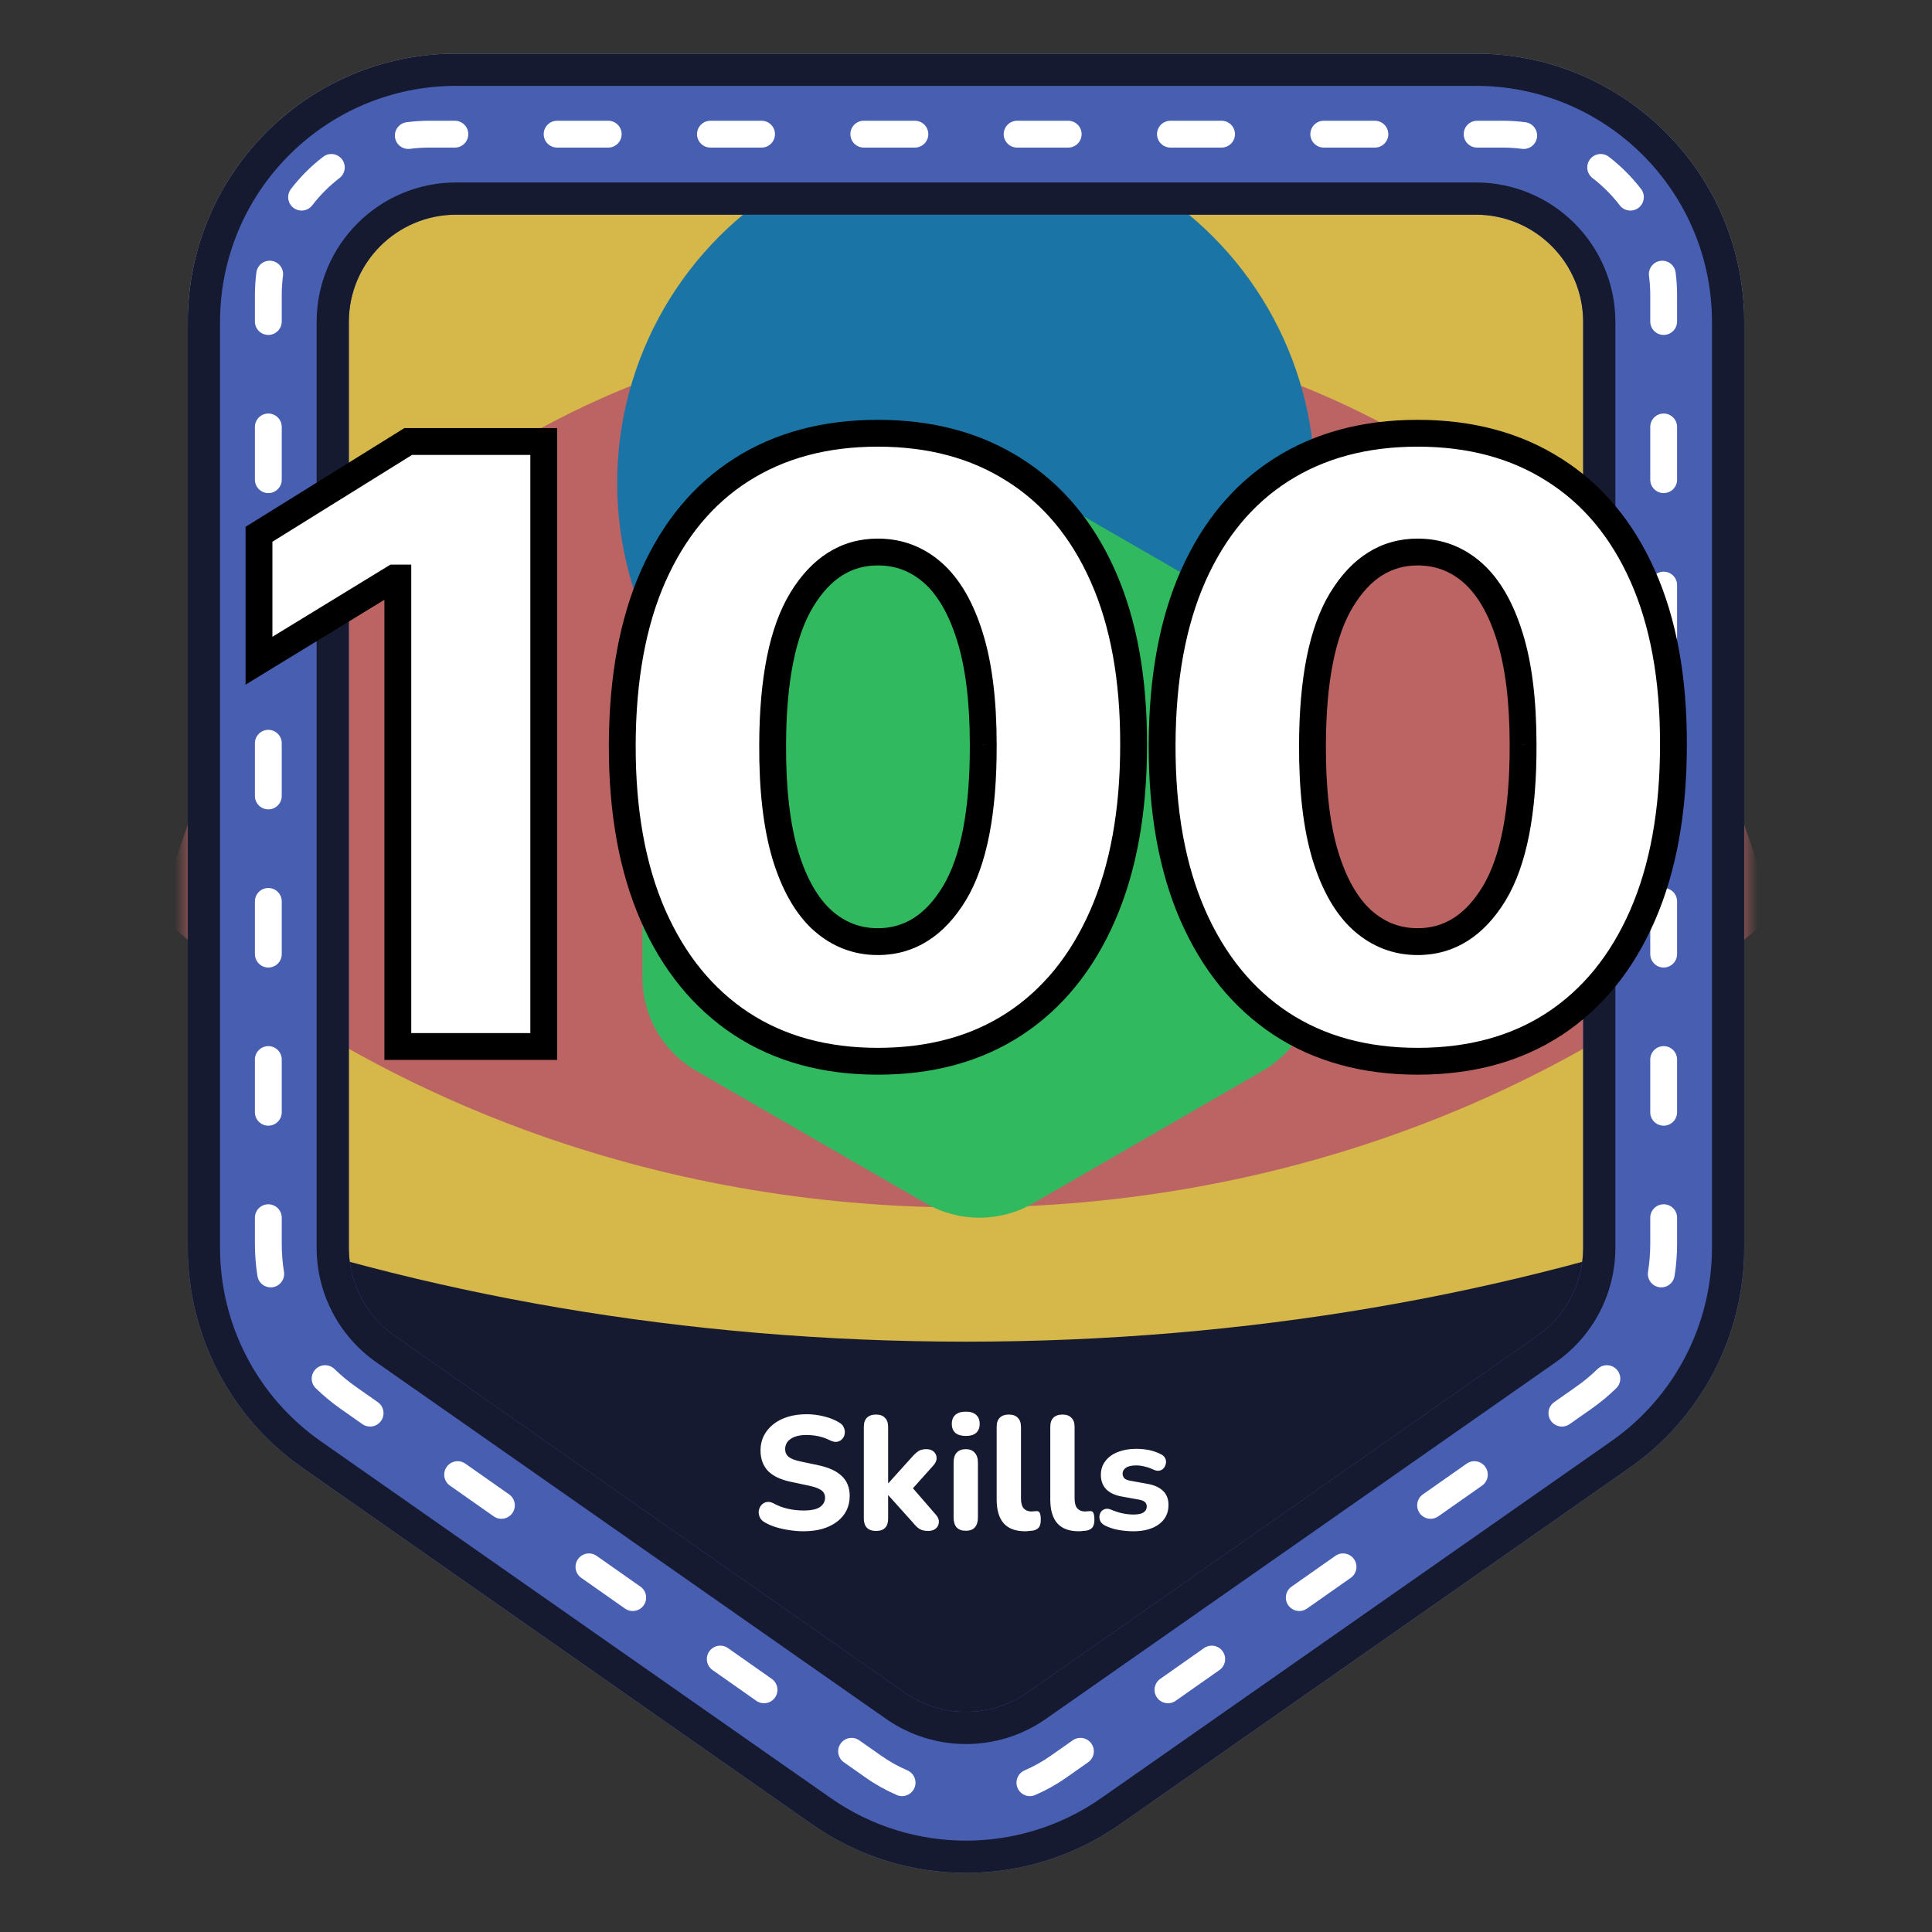
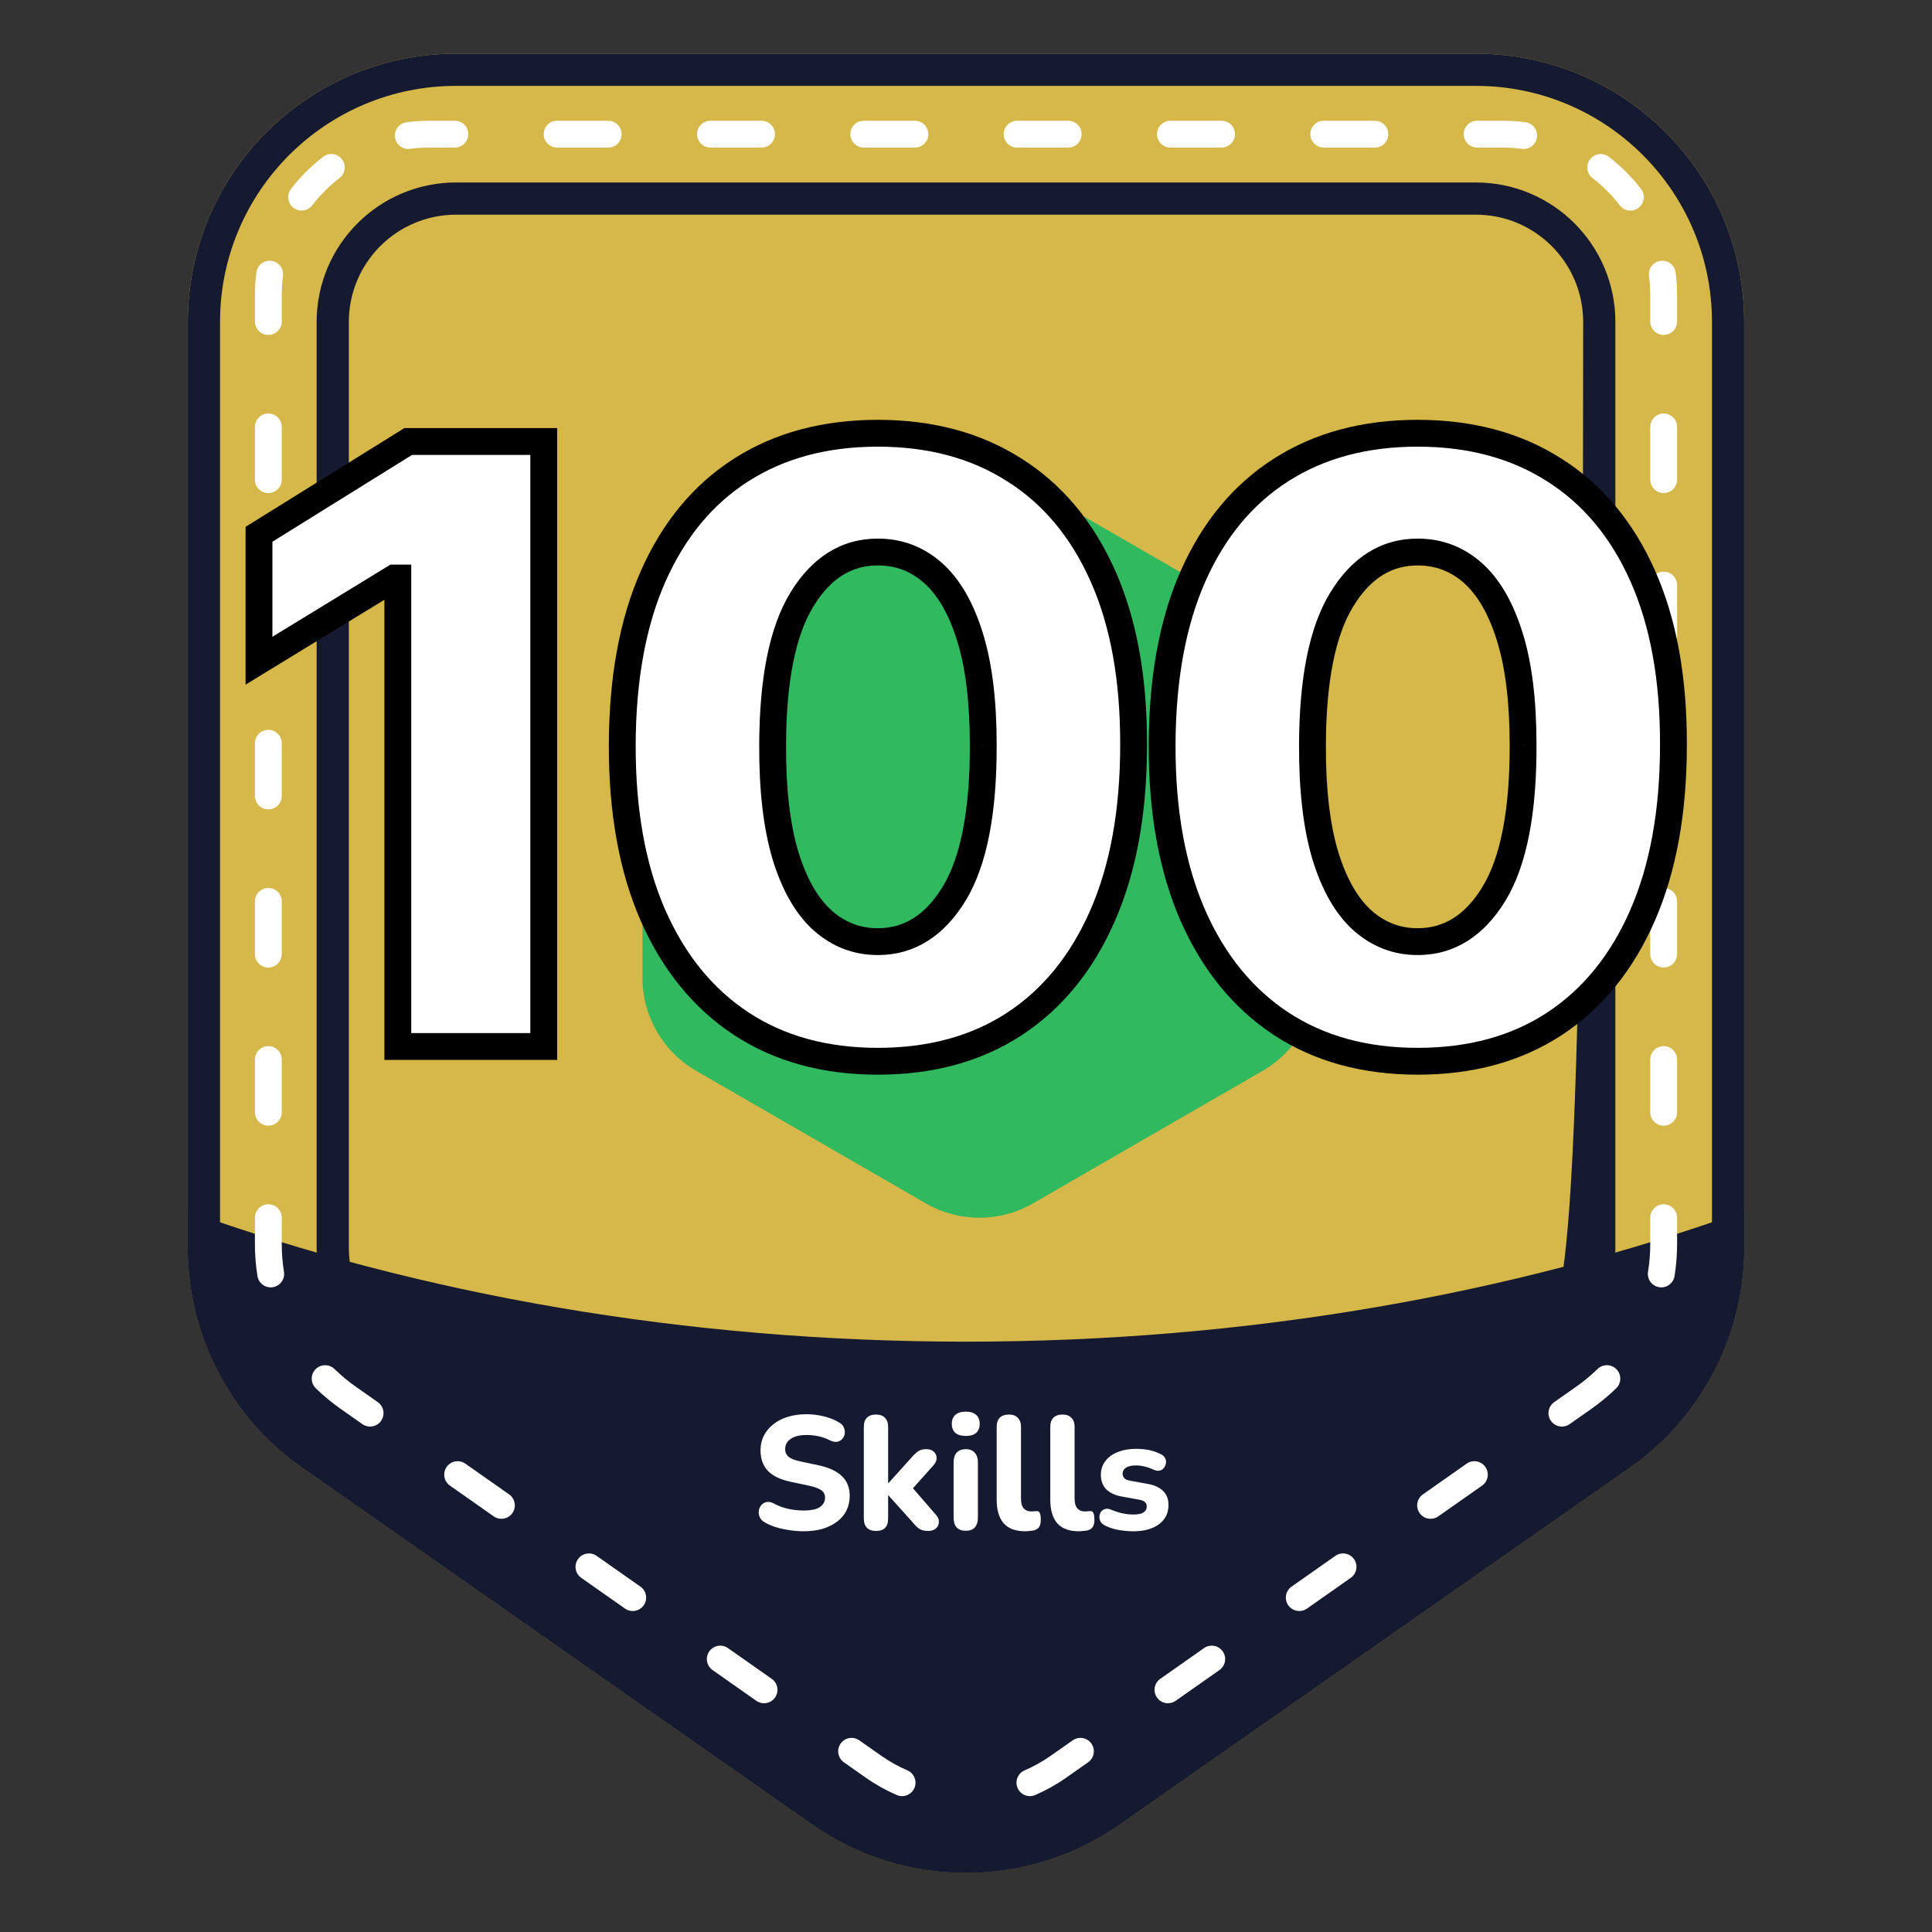
<svg xmlns="http://www.w3.org/2000/svg" width="72" height="72" viewBox="0 0 72 72" fill="none">
  <rect x="0" y="0" width="72" height="72" fill="#333333" stroke="none" />
  <path d="M7 12C7 6.477 11.477 2 17 2H55C60.523 2 65 6.477 65 12V46.502C65 49.766 63.407 52.825 60.733 54.696L41.733 67.989C38.29 70.398 33.71 70.398 30.267 67.989L11.267 54.696C8.593 52.825 7 49.766 7 46.502V12Z" fill="#D6B749" />
  <mask id="mask0_13_432" style="mask-type:alpha" maskUnits="userSpaceOnUse" x="7" y="2" width="58" height="68">
    <path d="M7 12C7 6.477 11.477 2 17 2H55C60.523 2 65 6.477 65 12V46.502C65 49.766 63.407 52.825 60.733 54.696L41.733 67.989C38.29 70.398 33.71 70.398 30.267 67.989L11.267 54.696C8.593 52.825 7 49.766 7 46.502V12Z" fill="#DD5630" />
  </mask>
  <g mask="url(#mask0_13_432)">
-     <path fill-rule="evenodd" clip-rule="evenodd" d="M66 34.186C58.222 40.882 47.649 45 36 45C24.351 45 13.778 40.882 6 34.185C8.682 21.552 21.094 12 36 12C50.906 12 63.318 21.552 66 34.186Z" fill="#BC6464" />
-     <circle cx="36" cy="18" r="13" fill="#1A74A6" />
    <path d="M34.5 18.155C35.738 17.44 37.262 17.44 38.5 18.155L47.057 23.095C48.295 23.81 49.057 25.13 49.057 26.559V36.441C49.057 37.87 48.295 39.19 47.057 39.905L38.5 44.845C37.262 45.56 35.738 45.56 34.5 44.845L25.943 39.905C24.705 39.19 23.943 37.87 23.943 36.441V26.559C23.943 25.13 24.705 23.81 25.943 23.095L34.5 18.155Z" fill="#31B95F" />
  </g>
  <path fill-rule="evenodd" clip-rule="evenodd" d="M65 45.132C56.346 48.24 46.477 50 36 50C25.523 50 15.653 48.24 7 45.132L7 46.502C7 49.766 8.593 52.825 11.267 54.696L30.267 67.989C33.71 70.398 38.29 70.398 41.733 67.989L60.733 54.696C63.407 52.825 65 49.766 65 46.502V45.132Z" fill="#161A30" />
  <path d="M29.938 57.066C29.77 57.066 29.598 57.052 29.422 57.024C29.25 57 29.084 56.964 28.924 56.916C28.768 56.868 28.628 56.808 28.504 56.736C28.416 56.688 28.354 56.626 28.318 56.55C28.282 56.47 28.268 56.39 28.276 56.31C28.288 56.23 28.318 56.16 28.366 56.1C28.418 56.036 28.482 55.996 28.558 55.98C28.638 55.96 28.726 55.974 28.822 56.022C28.986 56.114 29.164 56.182 29.356 56.226C29.552 56.27 29.746 56.292 29.938 56.292C30.23 56.292 30.438 56.248 30.562 56.16C30.686 56.068 30.748 55.954 30.748 55.818C30.748 55.702 30.704 55.61 30.616 55.542C30.528 55.474 30.374 55.416 30.154 55.368L29.476 55.224C29.092 55.144 28.806 55.008 28.618 54.816C28.434 54.62 28.342 54.364 28.342 54.048C28.342 53.848 28.384 53.666 28.468 53.502C28.552 53.338 28.67 53.196 28.822 53.076C28.974 52.956 29.154 52.864 29.362 52.8C29.574 52.736 29.806 52.704 30.058 52.704C30.282 52.704 30.502 52.732 30.718 52.788C30.934 52.84 31.124 52.918 31.288 53.022C31.368 53.07 31.422 53.132 31.45 53.208C31.482 53.28 31.492 53.354 31.48 53.43C31.472 53.502 31.442 53.566 31.39 53.622C31.342 53.678 31.28 53.714 31.204 53.73C31.128 53.746 31.036 53.728 30.928 53.676C30.796 53.608 30.656 53.558 30.508 53.526C30.36 53.494 30.208 53.478 30.052 53.478C29.884 53.478 29.74 53.5 29.62 53.544C29.504 53.588 29.414 53.65 29.35 53.73C29.29 53.81 29.26 53.902 29.26 54.006C29.26 54.122 29.302 54.216 29.386 54.288C29.47 54.36 29.616 54.418 29.824 54.462L30.502 54.606C30.894 54.69 31.186 54.826 31.378 55.014C31.57 55.198 31.666 55.442 31.666 55.746C31.666 55.946 31.626 56.128 31.546 56.292C31.466 56.452 31.35 56.59 31.198 56.706C31.046 56.822 30.864 56.912 30.652 56.976C30.44 57.036 30.202 57.066 29.938 57.066ZM32.648 57.054C32.5 57.054 32.386 57.014 32.306 56.934C32.23 56.854 32.192 56.74 32.192 56.592V53.178C32.192 53.026 32.23 52.912 32.306 52.836C32.386 52.756 32.5 52.716 32.648 52.716C32.792 52.716 32.902 52.756 32.978 52.836C33.058 52.912 33.098 53.026 33.098 53.178V55.272H33.11L33.98 54.306C34.068 54.206 34.148 54.132 34.22 54.084C34.296 54.032 34.396 54.006 34.52 54.006C34.644 54.006 34.738 54.038 34.802 54.102C34.87 54.166 34.904 54.244 34.904 54.336C34.908 54.424 34.87 54.514 34.79 54.606L33.872 55.632V55.29L34.892 56.466C34.968 56.558 35 56.65 34.988 56.742C34.98 56.834 34.94 56.91 34.868 56.97C34.796 57.026 34.704 57.054 34.592 57.054C34.456 57.054 34.346 57.028 34.262 56.976C34.182 56.924 34.1 56.844 34.016 56.736L33.11 55.728H33.098V56.592C33.098 56.9 32.948 57.054 32.648 57.054ZM35.993 57.048C35.846 57.048 35.731 57.006 35.651 56.922C35.575 56.834 35.538 56.712 35.538 56.556V54.504C35.538 54.344 35.575 54.222 35.651 54.138C35.731 54.05 35.846 54.006 35.993 54.006C36.138 54.006 36.248 54.05 36.324 54.138C36.404 54.222 36.444 54.344 36.444 54.504V56.556C36.444 56.712 36.406 56.834 36.33 56.922C36.254 57.006 36.142 57.048 35.993 57.048ZM35.993 53.514C35.825 53.514 35.696 53.476 35.603 53.4C35.516 53.32 35.471 53.208 35.471 53.064C35.471 52.916 35.516 52.804 35.603 52.728C35.696 52.648 35.825 52.608 35.993 52.608C36.161 52.608 36.289 52.648 36.377 52.728C36.465 52.804 36.51 52.916 36.51 53.064C36.51 53.208 36.465 53.32 36.377 53.4C36.289 53.476 36.161 53.514 35.993 53.514ZM38.205 57.066C37.849 57.066 37.583 56.968 37.407 56.772C37.231 56.572 37.143 56.276 37.143 55.884V53.178C37.143 53.026 37.181 52.912 37.257 52.836C37.337 52.756 37.451 52.716 37.599 52.716C37.743 52.716 37.853 52.756 37.929 52.836C38.009 52.912 38.049 53.026 38.049 53.178V55.848C38.049 56.012 38.083 56.134 38.151 56.214C38.223 56.29 38.317 56.328 38.433 56.328C38.465 56.328 38.495 56.326 38.523 56.322C38.551 56.318 38.581 56.316 38.613 56.316C38.677 56.308 38.721 56.328 38.745 56.376C38.773 56.42 38.787 56.51 38.787 56.646C38.787 56.766 38.763 56.858 38.715 56.922C38.667 56.982 38.593 57.022 38.493 57.042C38.453 57.046 38.407 57.05 38.355 57.054C38.303 57.062 38.253 57.066 38.205 57.066ZM40.203 57.066C39.847 57.066 39.581 56.968 39.405 56.772C39.229 56.572 39.141 56.276 39.141 55.884V53.178C39.141 53.026 39.179 52.912 39.255 52.836C39.335 52.756 39.449 52.716 39.597 52.716C39.741 52.716 39.851 52.756 39.927 52.836C40.007 52.912 40.047 53.026 40.047 53.178V55.848C40.047 56.012 40.081 56.134 40.149 56.214C40.221 56.29 40.315 56.328 40.431 56.328C40.463 56.328 40.493 56.326 40.521 56.322C40.549 56.318 40.579 56.316 40.611 56.316C40.675 56.308 40.719 56.328 40.743 56.376C40.771 56.42 40.785 56.51 40.785 56.646C40.785 56.766 40.761 56.858 40.713 56.922C40.665 56.982 40.591 57.022 40.491 57.042C40.451 57.046 40.405 57.05 40.353 57.054C40.301 57.062 40.251 57.066 40.203 57.066ZM42.238 57.066C42.062 57.066 41.88 57.05 41.692 57.018C41.508 56.986 41.34 56.932 41.188 56.856C41.108 56.816 41.05 56.766 41.014 56.706C40.982 56.642 40.968 56.578 40.972 56.514C40.976 56.45 40.996 56.392 41.032 56.34C41.072 56.288 41.122 56.254 41.182 56.238C41.246 56.218 41.316 56.224 41.392 56.256C41.556 56.324 41.706 56.372 41.842 56.4C41.978 56.428 42.112 56.442 42.244 56.442C42.416 56.442 42.54 56.416 42.616 56.364C42.696 56.308 42.736 56.236 42.736 56.148C42.736 56.068 42.71 56.008 42.658 55.968C42.606 55.928 42.53 55.9 42.43 55.884L41.8 55.77C41.552 55.726 41.36 55.636 41.224 55.5C41.092 55.36 41.026 55.182 41.026 54.966C41.026 54.766 41.082 54.594 41.194 54.45C41.306 54.302 41.46 54.19 41.656 54.114C41.856 54.034 42.082 53.994 42.334 53.994C42.514 53.994 42.68 54.01 42.832 54.042C42.984 54.074 43.13 54.126 43.27 54.198C43.342 54.234 43.392 54.282 43.42 54.342C43.452 54.402 43.462 54.464 43.45 54.528C43.442 54.592 43.418 54.65 43.378 54.702C43.338 54.754 43.286 54.788 43.222 54.804C43.162 54.82 43.092 54.812 43.012 54.78C42.884 54.72 42.766 54.678 42.658 54.654C42.55 54.626 42.446 54.612 42.346 54.612C42.166 54.612 42.036 54.642 41.956 54.702C41.876 54.758 41.836 54.83 41.836 54.918C41.836 54.986 41.858 55.044 41.902 55.092C41.95 55.136 42.022 55.166 42.118 55.182L42.748 55.296C43.008 55.34 43.206 55.428 43.342 55.56C43.478 55.688 43.546 55.864 43.546 56.088C43.546 56.392 43.426 56.632 43.186 56.808C42.95 56.98 42.634 57.066 42.238 57.066Z" fill="white" />
-   <path fill-rule="evenodd" clip-rule="evenodd" d="M55 8H17C14.791 8 13 9.791 13 12V46.502C13 47.808 13.637 49.031 14.707 49.78L33.707 63.073C35.084 64.036 36.916 64.036 38.293 63.073L57.293 49.78C58.363 49.031 59 47.808 59 46.502V12C59 9.791 57.209 8 55 8ZM17 2C11.477 2 7 6.477 7 12V46.502C7 49.766 8.593 52.825 11.267 54.696L30.267 67.989C33.71 70.398 38.29 70.398 41.733 67.989L60.733 54.696C63.407 52.825 65 49.766 65 46.502V12C65 6.477 60.523 2 55 2H17Z" fill="#475EB1" />
-   <path fill-rule="evenodd" clip-rule="evenodd" d="M17 6.8H55C57.872 6.8 60.2 9.128 60.2 12V46.502C60.2 48.199 59.372 49.79 57.981 50.763L38.981 64.056C37.191 65.309 34.809 65.308 33.019 64.056L14.019 50.763C12.628 49.79 11.8 48.199 11.8 46.502V12C11.8 9.128 14.128 6.8 17 6.8ZM17 3.2C12.14 3.2 8.2 7.14 8.2 12V46.502C8.2 49.374 9.602 52.066 11.955 53.712L30.955 67.006C33.984 69.125 38.016 69.125 41.045 67.006L60.045 53.712C62.398 52.066 63.8 49.374 63.8 46.502V12C63.8 7.14 59.86 3.2 55 3.2H17ZM17 8H55C57.209 8 59 9.791 59 12V46.502C59 47.808 58.363 49.031 57.293 49.78L38.293 63.073C36.916 64.036 35.084 64.036 33.707 63.073L14.707 49.78C13.637 49.031 13 47.808 13 46.502V12C13 9.791 14.791 8 17 8ZM7 12C7 6.477 11.477 2 17 2H55C60.523 2 65 6.477 65 12V46.502C65 49.766 63.407 52.825 60.733 54.696L41.733 67.989C38.29 70.398 33.71 70.398 30.267 67.989L11.267 54.696C8.593 52.825 7 49.766 7 46.502V12Z" fill="#161A30" />
+   <path fill-rule="evenodd" clip-rule="evenodd" d="M17 6.8H55C57.872 6.8 60.2 9.128 60.2 12V46.502C60.2 48.199 59.372 49.79 57.981 50.763L38.981 64.056C37.191 65.309 34.809 65.308 33.019 64.056L14.019 50.763C12.628 49.79 11.8 48.199 11.8 46.502V12C11.8 9.128 14.128 6.8 17 6.8ZM17 3.2C12.14 3.2 8.2 7.14 8.2 12V46.502C8.2 49.374 9.602 52.066 11.955 53.712L30.955 67.006C33.984 69.125 38.016 69.125 41.045 67.006L60.045 53.712C62.398 52.066 63.8 49.374 63.8 46.502V12C63.8 7.14 59.86 3.2 55 3.2H17ZM17 8H55C57.209 8 59 9.791 59 12C59 47.808 58.363 49.031 57.293 49.78L38.293 63.073C36.916 64.036 35.084 64.036 33.707 63.073L14.707 49.78C13.637 49.031 13 47.808 13 46.502V12C13 9.791 14.791 8 17 8ZM7 12C7 6.477 11.477 2 17 2H55C60.523 2 65 6.477 65 12V46.502C65 49.766 63.407 52.825 60.733 54.696L41.733 67.989C38.29 70.398 33.71 70.398 30.267 67.989L11.267 54.696C8.593 52.825 7 49.766 7 46.502V12Z" fill="#161A30" />
  <path fill-rule="evenodd" clip-rule="evenodd" d="M16 5.5C15.756 5.5 15.516 5.516 15.281 5.547C15.007 5.582 14.756 5.389 14.72 5.115C14.685 4.842 14.878 4.591 15.152 4.555C15.43 4.519 15.713 4.5 16 4.5H16.952C17.229 4.5 17.452 4.724 17.452 5C17.452 5.276 17.229 5.5 16.952 5.5H16ZM20.262 5C20.262 4.724 20.486 4.5 20.762 4.5H22.667C22.943 4.5 23.167 4.724 23.167 5C23.167 5.276 22.943 5.5 22.667 5.5H20.762C20.486 5.5 20.262 5.276 20.262 5ZM25.976 5C25.976 4.724 26.2 4.5 26.476 4.5H28.381C28.657 4.5 28.881 4.724 28.881 5C28.881 5.276 28.657 5.5 28.381 5.5H26.476C26.2 5.5 25.976 5.276 25.976 5ZM31.691 5C31.691 4.724 31.914 4.5 32.191 4.5H34.095C34.371 4.5 34.595 4.724 34.595 5C34.595 5.276 34.371 5.5 34.095 5.5H32.191C31.914 5.5 31.691 5.276 31.691 5ZM37.405 5C37.405 4.724 37.629 4.5 37.905 4.5H39.809C40.086 4.5 40.309 4.724 40.309 5C40.309 5.276 40.086 5.5 39.809 5.5H37.905C37.629 5.5 37.405 5.276 37.405 5ZM43.119 5C43.119 4.724 43.343 4.5 43.619 4.5H45.524C45.8 4.5 46.024 4.724 46.024 5C46.024 5.276 45.8 5.5 45.524 5.5H43.619C43.343 5.5 43.119 5.276 43.119 5ZM48.833 5C48.833 4.724 49.057 4.5 49.333 4.5H51.238C51.514 4.5 51.738 4.724 51.738 5C51.738 5.276 51.514 5.5 51.238 5.5H49.333C49.057 5.5 48.833 5.276 48.833 5ZM54.548 5C54.548 4.724 54.772 4.5 55.048 4.5H56C56.287 4.5 56.571 4.519 56.848 4.555C57.122 4.591 57.315 4.842 57.279 5.115C57.244 5.389 56.993 5.582 56.719 5.547C56.484 5.516 56.244 5.5 56 5.5H55.048C54.772 5.5 54.548 5.276 54.548 5ZM12.744 5.935C12.912 6.154 12.871 6.468 12.652 6.636C12.271 6.929 11.929 7.271 11.636 7.652C11.468 7.871 11.154 7.912 10.935 7.744C10.716 7.575 10.675 7.262 10.843 7.043C11.189 6.593 11.592 6.189 12.043 5.843C12.262 5.675 12.575 5.716 12.744 5.935ZM59.256 5.935C59.425 5.716 59.738 5.675 59.957 5.843C60.407 6.189 60.811 6.593 61.157 7.043C61.325 7.262 61.284 7.575 61.065 7.744C60.846 7.912 60.532 7.871 60.364 7.652C60.071 7.271 59.729 6.929 59.348 6.636C59.129 6.468 59.088 6.154 59.256 5.935ZM10.115 9.721C10.389 9.756 10.582 10.007 10.546 10.281C10.516 10.516 10.5 10.756 10.5 11V11.982C10.5 12.258 10.276 12.482 10 12.482C9.724 12.482 9.5 12.258 9.5 11.982V11C9.5 10.713 9.519 10.43 9.555 10.152C9.591 9.878 9.842 9.685 10.115 9.721ZM61.885 9.721C62.158 9.685 62.409 9.878 62.445 10.152C62.481 10.43 62.5 10.713 62.5 11V11.982C62.5 12.258 62.276 12.482 62 12.482C61.724 12.482 61.5 12.258 61.5 11.982V11C61.5 10.756 61.484 10.516 61.453 10.281C61.418 10.007 61.611 9.756 61.885 9.721ZM10 15.411C10.276 15.411 10.5 15.635 10.5 15.911V17.876C10.5 18.152 10.276 18.376 10 18.376C9.724 18.376 9.5 18.152 9.5 17.876V15.911C9.5 15.635 9.724 15.411 10 15.411ZM62 15.411C62.276 15.411 62.5 15.635 62.5 15.911V17.876C62.5 18.152 62.276 18.376 62 18.376C61.724 18.376 61.5 18.152 61.5 17.876V15.911C61.5 15.635 61.724 15.411 62 15.411ZM62 21.305C62.276 21.305 62.5 21.529 62.5 21.805V23.77C62.5 24.046 62.276 24.27 62 24.27C61.724 24.27 61.5 24.046 61.5 23.77V21.805C61.5 21.529 61.724 21.305 62 21.305ZM10 21.305C10.276 21.305 10.5 21.529 10.5 21.805V23.77C10.5 24.046 10.276 24.27 10 24.27C9.724 24.27 9.5 24.046 9.5 23.77V21.805C9.5 21.529 9.724 21.305 10 21.305ZM10 27.199C10.276 27.199 10.5 27.423 10.5 27.699V29.663C10.5 29.94 10.276 30.163 10 30.163C9.724 30.163 9.5 29.94 9.5 29.663V27.699C9.5 27.423 9.724 27.199 10 27.199ZM62 27.199C62.276 27.199 62.5 27.423 62.5 27.699V29.663C62.5 29.94 62.276 30.163 62 30.163C61.724 30.163 61.5 29.94 61.5 29.663V27.699C61.5 27.423 61.724 27.199 62 27.199ZM62 33.093C62.276 33.093 62.5 33.316 62.5 33.593V35.557C62.5 35.833 62.276 36.057 62 36.057C61.724 36.057 61.5 35.833 61.5 35.557V33.593C61.5 33.316 61.724 33.093 62 33.093ZM10 33.093C10.276 33.093 10.5 33.316 10.5 33.593V35.557C10.5 35.833 10.276 36.057 10 36.057C9.724 36.057 9.5 35.833 9.5 35.557V33.593C9.5 33.316 9.724 33.093 10 33.093ZM62 38.986C62.276 38.986 62.5 39.21 62.5 39.486V41.451C62.5 41.727 62.276 41.951 62 41.951C61.724 41.951 61.5 41.727 61.5 41.451V39.486C61.5 39.21 61.724 38.986 62 38.986ZM10 38.986C10.276 38.986 10.5 39.21 10.5 39.486V41.451C10.5 41.727 10.276 41.951 10 41.951C9.724 41.951 9.5 41.727 9.5 41.451V39.486C9.5 39.21 9.724 38.986 10 38.986ZM62 44.88C62.276 44.88 62.5 45.104 62.5 45.38V46.362C62.5 46.765 62.468 47.164 62.405 47.556C62.361 47.828 62.104 48.014 61.831 47.97C61.559 47.926 61.373 47.669 61.417 47.396C61.472 47.057 61.5 46.712 61.5 46.362V45.38C61.5 45.104 61.724 44.88 62 44.88ZM10 44.88C10.276 44.88 10.5 45.104 10.5 45.38V46.362C10.5 46.712 10.528 47.057 10.583 47.396C10.627 47.669 10.441 47.926 10.169 47.97C9.896 48.014 9.639 47.828 9.595 47.556C9.532 47.164 9.5 46.765 9.5 46.362V45.38C9.5 45.104 9.724 44.88 10 44.88ZM11.758 51.029C11.951 50.831 12.268 50.827 12.466 51.02C12.712 51.259 12.978 51.481 13.264 51.681L14.08 52.254C14.306 52.413 14.36 52.725 14.202 52.951C14.043 53.177 13.731 53.231 13.505 53.073L12.689 52.5C12.36 52.268 12.052 52.013 11.768 51.736C11.57 51.543 11.566 51.227 11.758 51.029ZM60.242 51.029C60.434 51.227 60.43 51.543 60.232 51.736C59.948 52.013 59.64 52.268 59.311 52.5L58.495 53.073C58.269 53.231 57.957 53.177 57.798 52.951C57.64 52.725 57.694 52.413 57.92 52.254L58.736 51.681C59.022 51.481 59.288 51.259 59.535 51.02C59.732 50.827 60.049 50.831 60.242 51.029ZM16.646 54.667C16.804 54.442 17.116 54.387 17.342 54.546L18.973 55.691C19.199 55.85 19.254 56.162 19.095 56.388C18.936 56.614 18.625 56.669 18.399 56.51L16.767 55.364C16.541 55.205 16.487 54.894 16.646 54.667ZM55.354 54.667C55.513 54.894 55.459 55.205 55.233 55.364L53.601 56.51C53.375 56.669 53.063 56.614 52.905 56.388C52.746 56.162 52.801 55.85 53.027 55.691L54.658 54.546C54.884 54.387 55.196 54.442 55.354 54.667ZM21.539 58.105C21.698 57.879 22.01 57.824 22.236 57.983L23.867 59.129C24.093 59.287 24.148 59.599 23.989 59.825C23.83 60.051 23.518 60.105 23.292 59.947L21.661 58.801C21.435 58.642 21.381 58.331 21.539 58.105ZM50.461 58.105C50.619 58.331 50.565 58.642 50.339 58.801L48.708 59.947C48.482 60.105 48.17 60.051 48.011 59.825C47.852 59.599 47.907 59.287 48.133 59.129L49.764 57.983C49.99 57.824 50.302 57.879 50.461 58.105ZM45.567 61.542C45.726 61.768 45.671 62.079 45.445 62.238L43.814 63.384C43.588 63.542 43.276 63.488 43.117 63.262C42.959 63.036 43.013 62.724 43.239 62.566L44.87 61.42C45.096 61.261 45.408 61.316 45.567 61.542ZM26.433 61.542C26.592 61.316 26.904 61.261 27.13 61.42L28.761 62.566C28.987 62.724 29.041 63.036 28.883 63.262C28.724 63.488 28.412 63.542 28.186 63.384L26.555 62.238C26.329 62.079 26.274 61.768 26.433 61.542ZM31.327 64.979C31.485 64.753 31.797 64.698 32.023 64.857L32.839 65.43C33.15 65.648 33.478 65.831 33.817 65.977C34.07 66.087 34.187 66.381 34.077 66.635C33.967 66.888 33.673 67.005 33.42 66.895C33.019 66.722 32.631 66.506 32.264 66.248L31.448 65.675C31.223 65.516 31.168 65.205 31.327 64.979ZM40.673 64.979C40.832 65.205 40.778 65.516 40.551 65.675L39.736 66.248C39.369 66.506 38.981 66.722 38.58 66.895C38.327 67.005 38.033 66.888 37.923 66.635C37.813 66.381 37.93 66.087 38.183 65.977C38.522 65.831 38.85 65.648 39.161 65.43L39.977 64.857C40.203 64.698 40.515 64.753 40.673 64.979Z" fill="white" />
  <path d="M20.264 16.454V39H14.826V21.541H14.694L9.652 24.623V19.911L15.211 16.454H20.264ZM32.713 39.55C30.746 39.55 29.05 39.084 27.627 38.152C26.203 37.213 25.106 35.866 24.335 34.112C23.564 32.351 23.183 30.233 23.19 27.76C23.198 25.287 23.583 23.188 24.346 21.463C25.117 19.731 26.21 18.414 27.627 17.511C29.05 16.601 30.746 16.146 32.713 16.146C34.679 16.146 36.375 16.601 37.798 17.511C39.23 18.414 40.331 19.731 41.101 21.463C41.872 23.195 42.253 25.294 42.246 27.76C42.246 30.241 41.861 32.362 41.09 34.123C40.319 35.885 39.222 37.231 37.798 38.163C36.382 39.088 34.687 39.55 32.713 39.55ZM32.713 35.092C33.887 35.092 34.837 34.494 35.564 33.298C36.29 32.094 36.65 30.248 36.643 27.76C36.643 26.131 36.477 24.788 36.147 23.731C35.817 22.667 35.358 21.874 34.771 21.353C34.184 20.832 33.498 20.572 32.713 20.572C31.546 20.572 30.603 21.163 29.883 22.344C29.164 23.518 28.801 25.324 28.794 27.76C28.786 29.412 28.944 30.78 29.267 31.866C29.597 32.953 30.059 33.764 30.654 34.299C31.248 34.828 31.935 35.092 32.713 35.092ZM52.831 39.55C50.864 39.55 49.169 39.084 47.745 38.152C46.321 37.213 45.224 35.866 44.454 34.112C43.683 32.351 43.301 30.233 43.309 27.76C43.316 25.287 43.701 23.188 44.465 21.463C45.235 19.731 46.329 18.414 47.745 17.511C49.169 16.601 50.864 16.146 52.831 16.146C54.798 16.146 56.493 16.601 57.917 17.511C59.348 18.414 60.449 19.731 61.22 21.463C61.99 23.195 62.372 25.294 62.364 27.76C62.364 30.241 61.979 32.362 61.209 34.123C60.438 35.885 59.341 37.231 57.917 38.163C56.501 39.088 54.805 39.55 52.831 39.55ZM52.831 35.092C54.005 35.092 54.956 34.494 55.682 33.298C56.409 32.094 56.769 30.248 56.761 27.76C56.761 26.131 56.596 24.788 56.266 23.731C55.935 22.667 55.477 21.874 54.89 21.353C54.303 20.832 53.616 20.572 52.831 20.572C51.664 20.572 50.721 21.163 50.002 22.344C49.283 23.518 48.919 25.324 48.912 27.76C48.905 29.412 49.062 30.78 49.385 31.866C49.716 32.953 50.178 33.764 50.773 34.299C51.367 34.828 52.053 35.092 52.831 35.092Z" fill="white" />
  <path d="M20.264 16.454H20.764V15.954H20.264V16.454ZM20.264 39V39.5H20.764V39H20.264ZM14.826 39H14.326V39.5H14.826V39ZM14.826 21.541H15.326V21.041H14.826V21.541ZM14.694 21.541V21.041H14.553L14.433 21.114L14.694 21.541ZM9.652 24.623H9.152V25.515L9.913 25.049L9.652 24.623ZM9.652 19.911L9.388 19.487L9.152 19.633V19.911H9.652ZM15.211 16.454V15.954H15.069L14.947 16.03L15.211 16.454ZM19.764 16.454V39H20.764V16.454H19.764ZM20.264 38.5H14.826V39.5H20.264V38.5ZM15.326 39V21.541H14.326V39H15.326ZM14.826 21.041H14.694V22.041H14.826V21.041ZM14.433 21.114L9.391 24.196L9.913 25.049L14.955 21.967L14.433 21.114ZM10.152 24.623V19.911H9.152V24.623H10.152ZM9.916 20.336L15.475 16.879L14.947 16.03L9.388 19.487L9.916 20.336ZM15.211 16.954H20.264V15.954H15.211V16.954ZM27.627 38.152L27.351 38.57L27.353 38.571L27.627 38.152ZM24.335 34.112L23.877 34.313L23.877 34.313L24.335 34.112ZM23.19 27.76L22.69 27.759L23.19 27.76ZM24.346 21.463L23.889 21.26L23.889 21.261L24.346 21.463ZM27.627 17.511L27.895 17.933L27.896 17.933L27.627 17.511ZM37.798 17.511L37.529 17.933L37.532 17.934L37.798 17.511ZM41.101 21.463L41.558 21.26V21.26L41.101 21.463ZM42.246 27.76L41.746 27.759V27.76H42.246ZM41.09 34.123L40.632 33.923L41.09 34.123ZM37.798 38.163L38.072 38.582L38.072 38.582L37.798 38.163ZM35.564 33.298L35.991 33.557L35.992 33.556L35.564 33.298ZM36.643 27.76H36.143L36.143 27.762L36.643 27.76ZM36.147 23.731L35.67 23.879L35.67 23.88L36.147 23.731ZM34.771 21.353L35.103 20.979L34.771 21.353ZM29.883 22.344L30.31 22.605L30.311 22.604L29.883 22.344ZM28.794 27.76L29.294 27.762L29.294 27.762L28.794 27.76ZM29.267 31.866L28.788 32.009L28.788 32.012L29.267 31.866ZM30.654 34.299L30.319 34.671L30.322 34.673L30.654 34.299ZM32.713 39.05C30.828 39.05 29.231 38.605 27.901 37.734L27.353 38.571C28.87 39.564 30.664 40.05 32.713 40.05V39.05ZM27.902 37.735C26.568 36.855 25.53 35.588 24.793 33.911L23.877 34.313C24.682 36.144 25.837 37.571 27.351 38.57L27.902 37.735ZM24.793 33.912C24.057 32.23 23.683 30.185 23.69 27.762L22.69 27.759C22.683 30.282 23.072 32.472 23.877 34.313L24.793 33.912ZM23.69 27.762C23.697 25.337 24.075 23.311 24.803 21.666L23.889 21.261C23.09 23.065 22.698 25.237 22.69 27.759L23.69 27.762ZM24.803 21.667C25.539 20.012 26.572 18.776 27.895 17.933L27.358 17.09C25.848 18.052 24.695 19.45 23.889 21.26L24.803 21.667ZM27.896 17.933C29.227 17.082 30.825 16.646 32.713 16.646V15.646C30.666 15.646 28.874 16.121 27.357 17.09L27.896 17.933ZM32.713 16.646C34.6 16.646 36.198 17.082 37.529 17.933L38.068 17.09C36.551 16.121 34.759 15.646 32.713 15.646V16.646ZM37.532 17.934C38.869 18.778 39.909 20.014 40.644 21.667L41.558 21.26C40.752 19.449 39.59 18.05 38.065 17.088L37.532 17.934ZM40.644 21.667C41.379 23.318 41.753 25.343 41.746 27.759L42.746 27.762C42.753 25.246 42.364 23.073 41.558 21.26L40.644 21.667ZM41.746 27.76C41.746 30.191 41.368 32.24 40.632 33.923L41.548 34.324C42.353 32.484 42.746 30.291 42.746 27.76H41.746ZM40.632 33.923C39.895 35.607 38.857 36.873 37.525 37.745L38.072 38.582C39.588 37.59 40.744 36.162 41.548 34.324L40.632 33.923ZM37.525 37.745C36.203 38.608 34.606 39.05 32.713 39.05V40.05C34.767 40.05 36.561 39.568 38.072 38.582L37.525 37.745ZM32.713 35.592C34.097 35.592 35.194 34.869 35.991 33.557L35.136 33.038C34.48 34.119 33.676 34.592 32.713 34.592V35.592ZM35.992 33.556C36.79 32.234 37.15 30.277 37.143 27.759L36.143 27.762C36.15 30.219 35.791 31.954 35.136 33.039L35.992 33.556ZM37.143 27.76C37.143 26.102 36.975 24.704 36.624 23.582L35.67 23.88C35.98 24.872 36.143 26.16 36.143 27.76H37.143ZM36.625 23.583C36.278 22.466 35.781 21.581 35.103 20.979L34.439 21.727C34.935 22.168 35.356 22.868 35.67 23.879L36.625 23.583ZM35.103 20.979C34.424 20.377 33.62 20.072 32.713 20.072V21.072C33.376 21.072 33.944 21.288 34.439 21.727L35.103 20.979ZM32.713 20.072C31.336 20.072 30.247 20.786 29.456 22.084L30.311 22.604C30.959 21.539 31.755 21.072 32.713 21.072V20.072ZM29.457 22.083C28.666 23.375 28.301 25.292 28.294 27.759L29.294 27.762C29.301 25.356 29.663 23.662 30.31 22.605L29.457 22.083ZM28.294 27.758C28.286 29.438 28.446 30.86 28.788 32.009L29.746 31.724C29.442 30.701 29.286 29.385 29.294 27.762L28.294 27.758ZM28.788 32.012C29.135 33.151 29.635 34.054 30.319 34.671L30.989 33.928C30.484 33.473 30.06 32.755 29.745 31.721L28.788 32.012ZM30.322 34.673C31.006 35.281 31.809 35.592 32.713 35.592V34.592C32.06 34.592 31.491 34.375 30.986 33.926L30.322 34.673ZM47.745 38.152L47.47 38.57L47.471 38.571L47.745 38.152ZM44.454 34.112L43.995 34.313L43.996 34.313L44.454 34.112ZM43.309 27.76L42.809 27.759L43.309 27.76ZM44.465 21.463L44.008 21.26L44.007 21.261L44.465 21.463ZM47.745 17.511L48.014 17.933L48.014 17.933L47.745 17.511ZM57.917 17.511L57.648 17.933L57.65 17.934L57.917 17.511ZM61.22 21.463L61.676 21.26V21.26L61.22 21.463ZM62.364 27.76L61.864 27.759V27.76H62.364ZM61.209 34.123L60.751 33.923H60.751L61.209 34.123ZM57.917 38.163L58.19 38.582L58.191 38.582L57.917 38.163ZM55.682 33.298L56.11 33.557L56.11 33.556L55.682 33.298ZM56.761 27.76H56.261L56.261 27.762L56.761 27.76ZM56.266 23.731L55.788 23.879L55.788 23.88L56.266 23.731ZM54.89 21.353L55.222 20.979L54.89 21.353ZM50.002 22.344L50.428 22.605L50.429 22.604L50.002 22.344ZM48.912 27.76L49.412 27.762L49.412 27.762L48.912 27.76ZM49.385 31.866L48.906 32.009L48.907 32.012L49.385 31.866ZM50.773 34.299L50.438 34.671L50.44 34.673L50.773 34.299ZM52.831 39.05C50.946 39.05 49.349 38.605 48.019 37.734L47.471 38.571C48.989 39.564 50.782 40.05 52.831 40.05V39.05ZM48.02 37.735C46.687 36.855 45.648 35.588 44.911 33.911L43.996 34.313C44.8 36.144 45.956 37.571 47.47 38.57L48.02 37.735ZM44.912 33.912C44.176 32.23 43.801 30.185 43.809 27.762L42.809 27.759C42.801 30.282 43.19 32.472 43.995 34.313L44.912 33.912ZM43.809 27.762C43.816 25.337 44.194 23.311 44.922 21.666L44.007 21.261C43.209 23.065 42.816 25.237 42.809 27.759L43.809 27.762ZM44.921 21.667C45.657 20.012 46.691 18.776 48.014 17.933L47.476 17.09C45.967 18.052 44.813 19.45 44.008 21.26L44.921 21.667ZM48.014 17.933C49.345 17.082 50.944 16.646 52.831 16.646V15.646C50.785 15.646 48.992 16.121 47.476 17.09L48.014 17.933ZM52.831 16.646C54.718 16.646 56.317 17.082 57.648 17.933L58.186 17.09C56.67 16.121 54.877 15.646 52.831 15.646V16.646ZM57.65 17.934C58.988 18.778 60.027 20.014 60.763 21.667L61.676 21.26C60.871 19.449 59.709 18.05 58.184 17.088L57.65 17.934ZM60.763 21.667C61.497 23.318 61.872 25.343 61.864 27.759L62.864 27.762C62.872 25.246 62.483 23.073 61.676 21.26L60.763 21.667ZM61.864 27.76C61.864 30.191 61.487 32.24 60.751 33.923L61.667 34.324C62.472 32.484 62.864 30.291 62.864 27.76H61.864ZM60.751 33.923C60.014 35.607 58.975 36.873 57.643 37.745L58.191 38.582C59.706 37.59 60.862 36.162 61.667 34.324L60.751 33.923ZM57.644 37.745C56.321 38.608 54.725 39.05 52.831 39.05V40.05C54.886 40.05 56.68 39.568 58.19 38.582L57.644 37.745ZM52.831 35.592C54.216 35.592 55.313 34.869 56.11 33.557L55.255 33.038C54.599 34.119 53.795 34.592 52.831 34.592V35.592ZM56.11 33.556C56.908 32.234 57.269 30.277 57.261 27.759L56.261 27.762C56.268 30.219 55.91 31.954 55.254 33.039L56.11 33.556ZM57.261 27.76C57.261 26.102 57.094 24.704 56.743 23.582L55.788 23.88C56.098 24.872 56.261 26.16 56.261 27.76H57.261ZM56.743 23.583C56.397 22.466 55.9 21.581 55.222 20.979L54.558 21.727C55.054 22.168 55.474 22.868 55.788 23.879L56.743 23.583ZM55.222 20.979C54.543 20.377 53.739 20.072 52.831 20.072V21.072C53.494 21.072 54.062 21.288 54.558 21.727L55.222 20.979ZM52.831 20.072C51.455 20.072 50.365 20.786 49.575 22.084L50.429 22.604C51.077 21.539 51.874 21.072 52.831 21.072V20.072ZM49.575 22.083C48.784 23.375 48.419 25.292 48.412 27.759L49.412 27.762C49.419 25.356 49.781 23.662 50.428 22.605L49.575 22.083ZM48.412 27.758C48.405 29.438 48.565 30.86 48.906 32.009L49.865 31.724C49.56 30.701 49.405 29.385 49.412 27.762L48.412 27.758ZM48.907 32.012C49.253 33.151 49.753 34.054 50.438 34.671L51.107 33.928C50.603 33.473 50.178 32.755 49.864 31.721L48.907 32.012ZM50.44 34.673C51.124 35.281 51.928 35.592 52.831 35.592V34.592C52.179 34.592 51.61 34.375 51.105 33.926L50.44 34.673Z" fill="black" />
</svg>